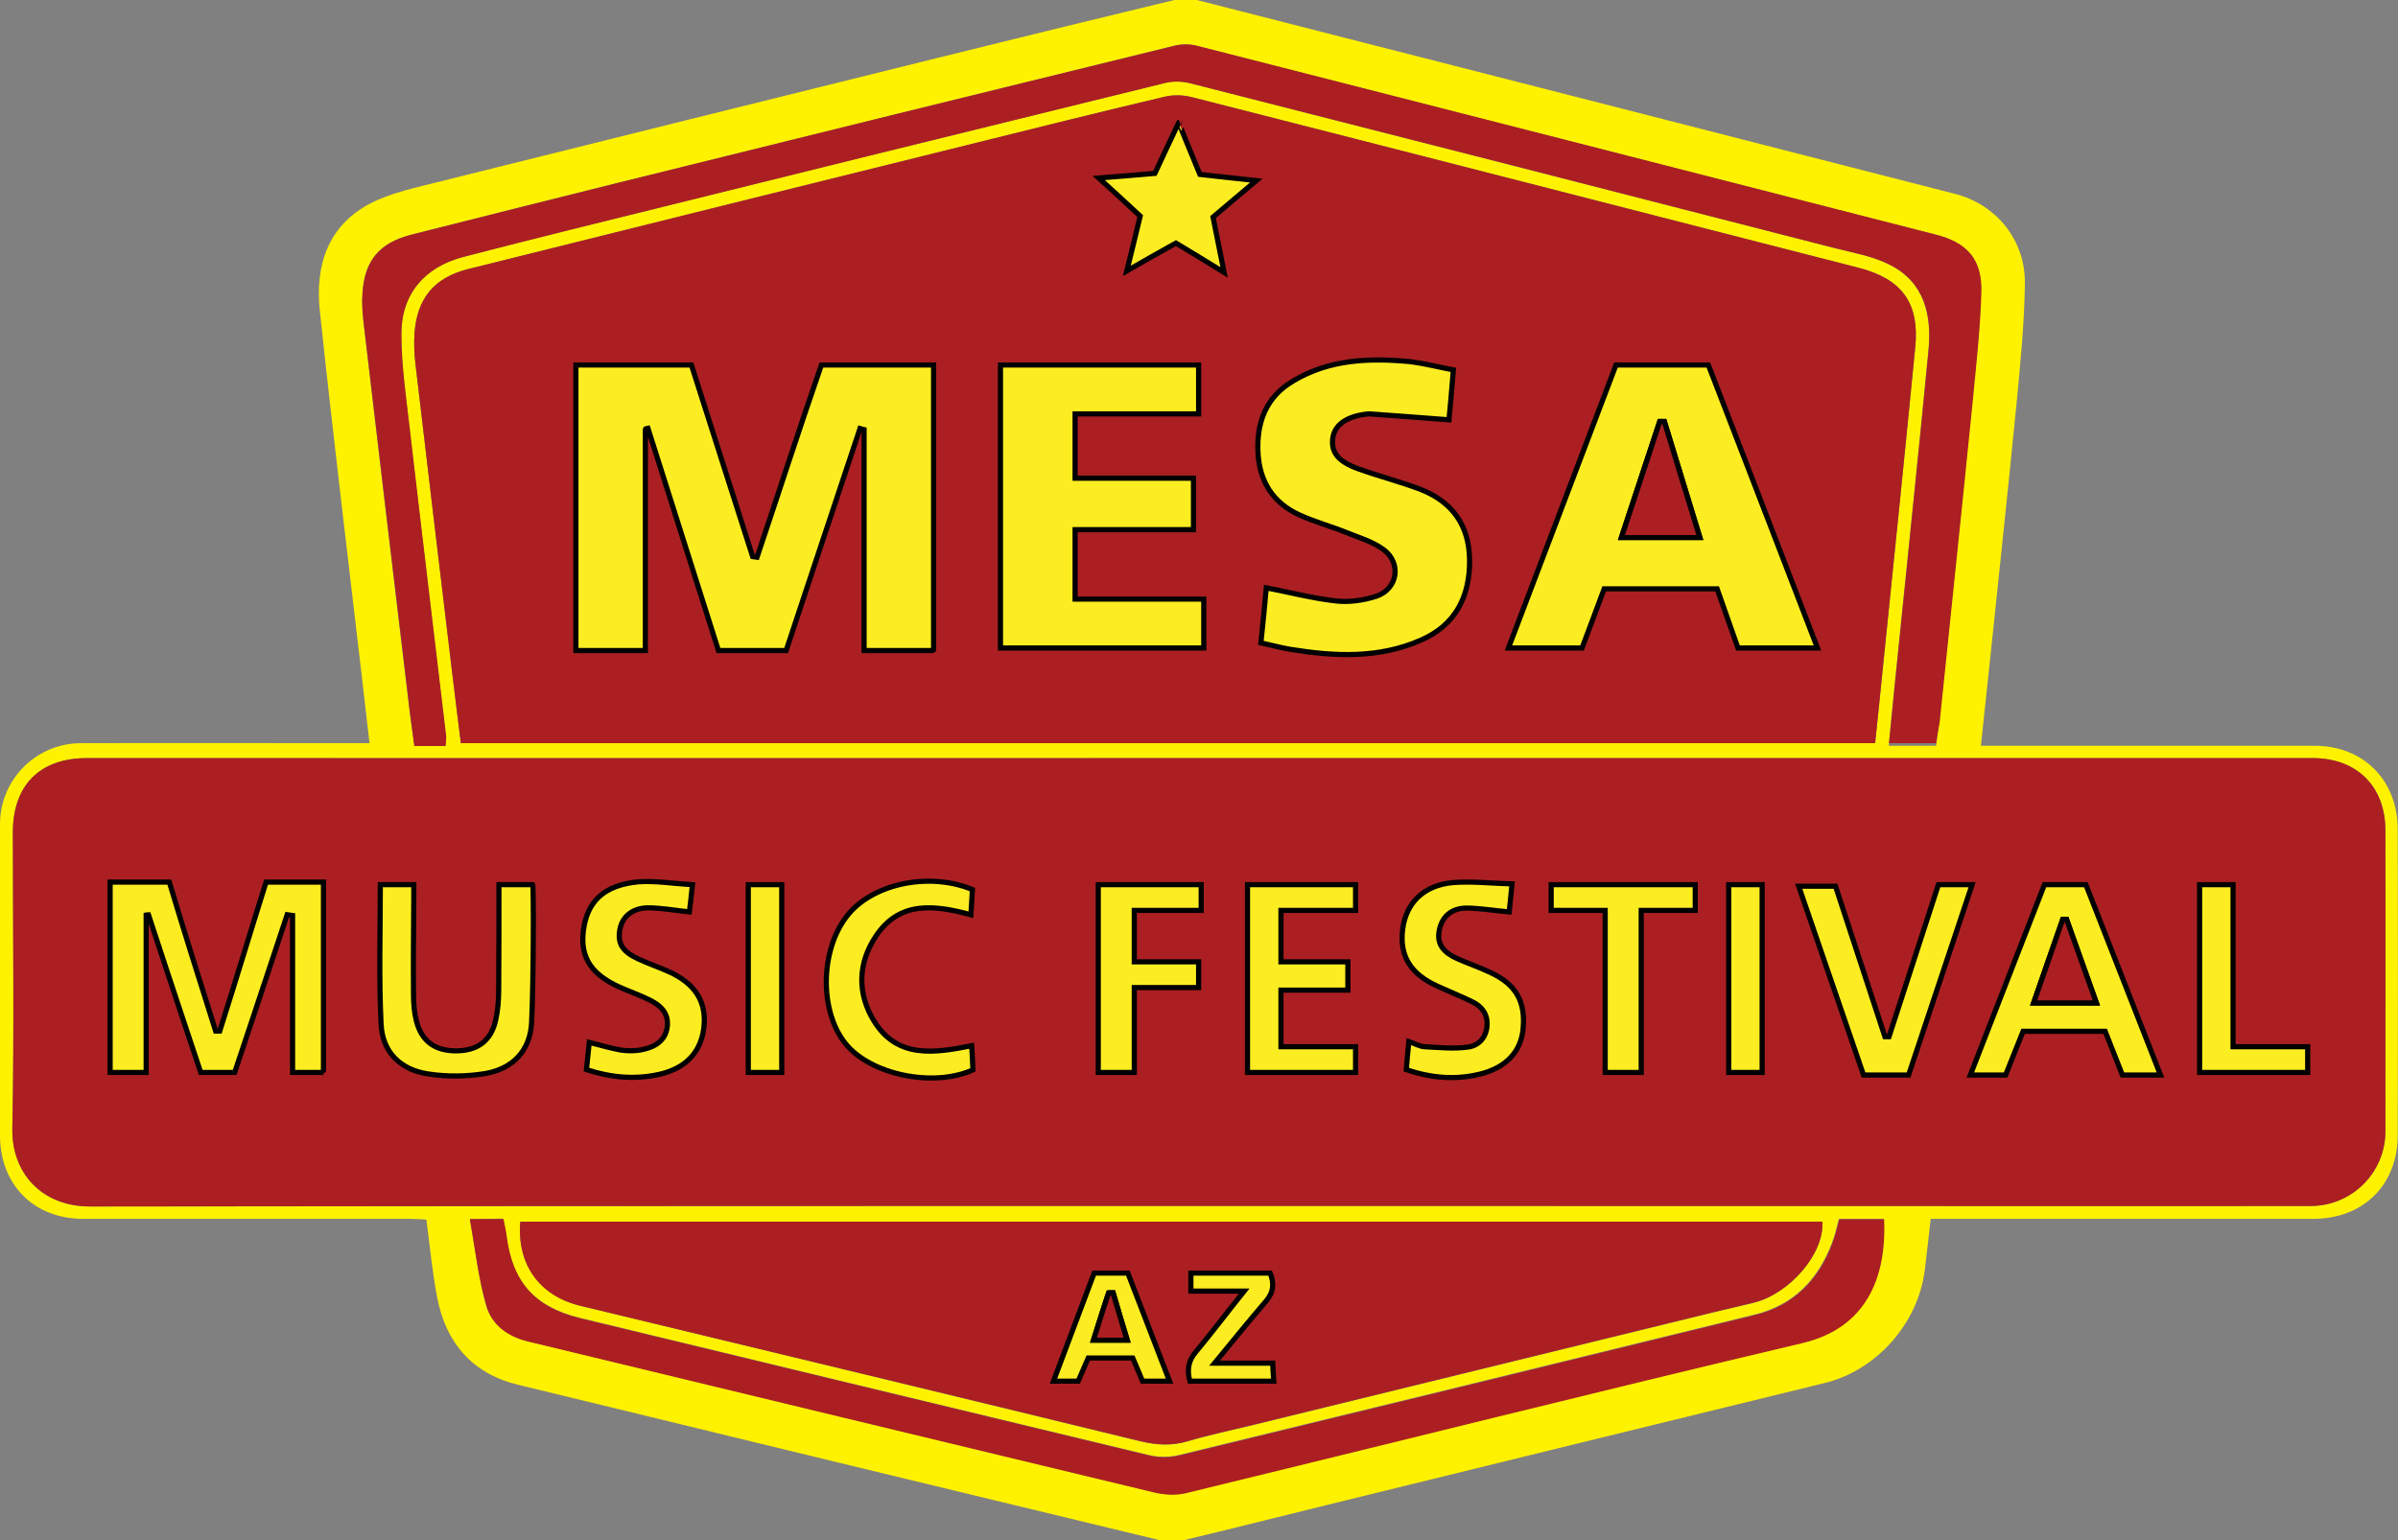
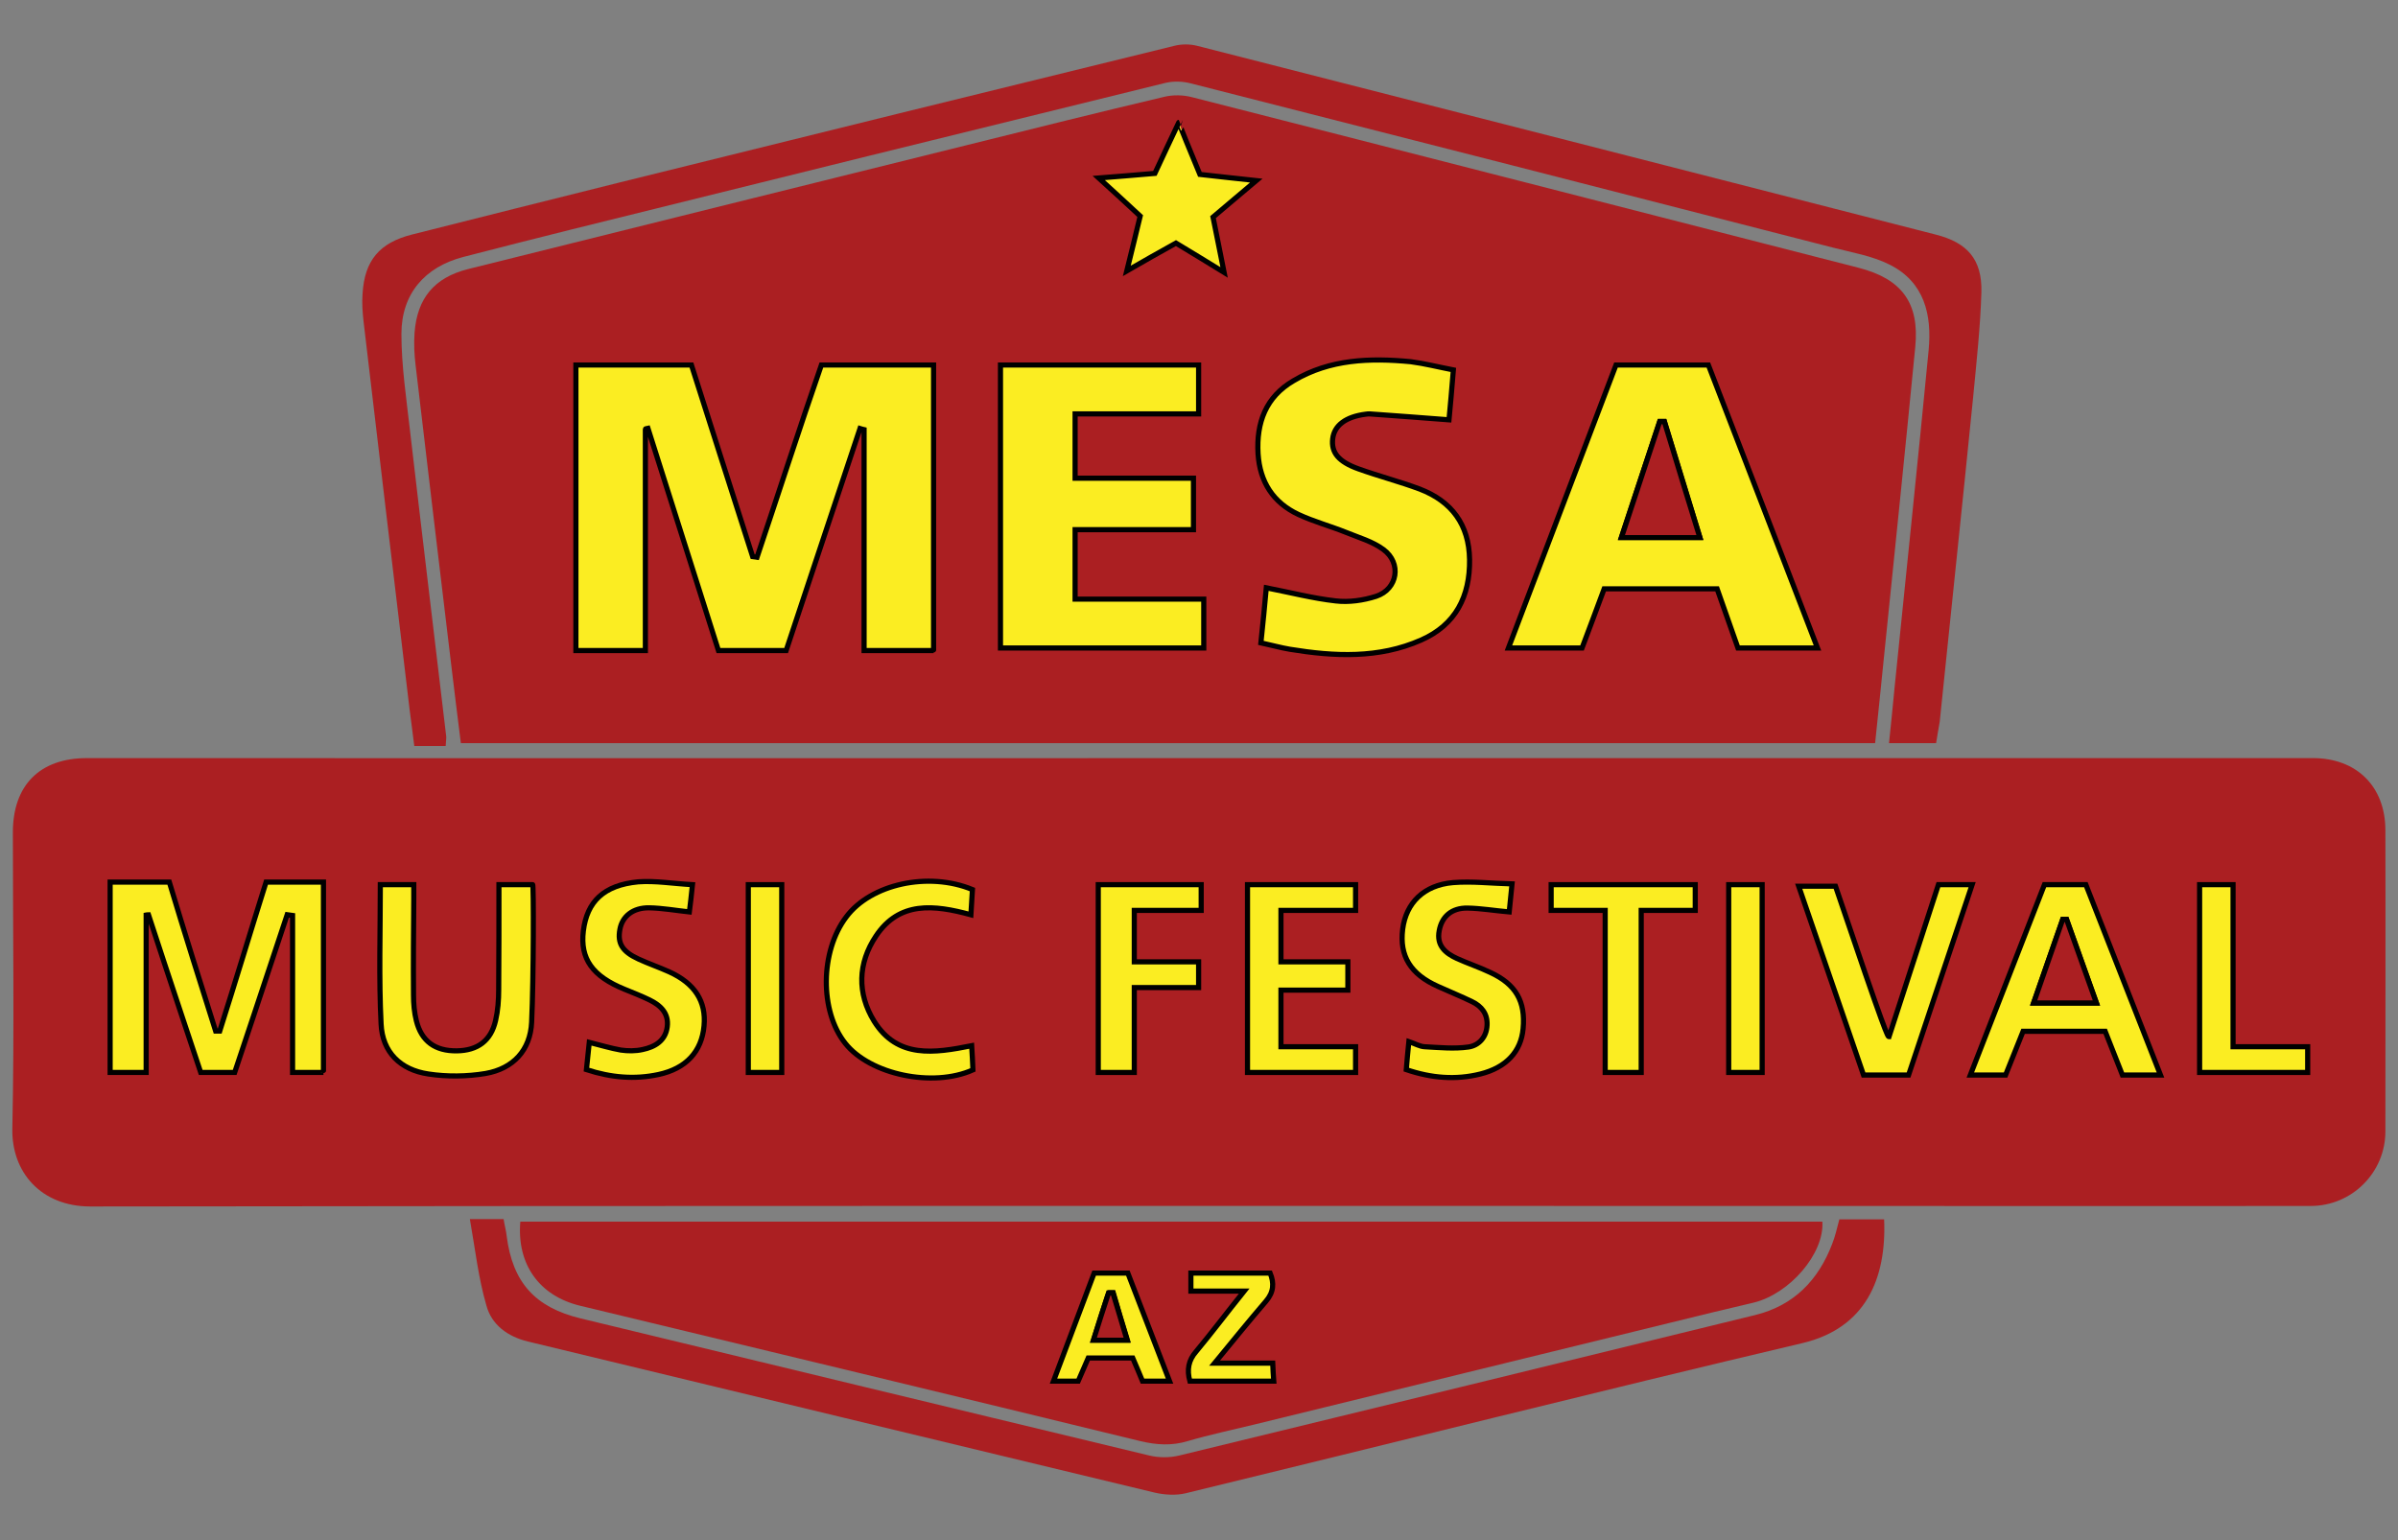
<svg xmlns="http://www.w3.org/2000/svg" id="Layer_1" x="0px" y="0px" viewBox="0 0 931.9 598.8" style="enable-background:new 0 0 931.9 598.8;" xml:space="preserve">
  <rect x="0" y="0" width="931.9" height="598.8" fill="#808080" stroke="none" />
  <style type="text/css">	.st0{fill:#FEF200;}	.st1{fill:#AB1F22;}	.st2{fill:#FBED22;stroke:#000000;stroke-width:2;stroke-miterlimit:10;}	.st3{fill:#AB1F22;stroke:#000000;stroke-width:2;stroke-miterlimit:10;}</style>
  <g id="y3qXDn">
    <g>
-       <path class="st0" d="M769.8,289.9c0,0,5,0,7.2,0c40.8,0,81.6,0,122.4,0c19,0,32.3,13.3,32.4,32.4c0.1,39.6,0.1,79.3,0,118.9   c0,19.4-13.4,32.6-32.8,32.6c-47.6,0-95.3,0-142.9,0c-1.8,0-3.6,0-5.8,0c-0.8,7-1.5,13.4-2.3,19.9c-2.6,20.8-18.8,39-38.8,43.9   c-64.7,15.8-129.4,31.7-194.2,47.6c-18.4,4.5-36.8,9.2-55.3,13.6c-2.6,0.6-5.7,0.8-8.3,0.1c-83.4-20.1-166.8-40.3-250.1-60.6   c-17.7-4.3-28-16.2-31.4-33.9c-1.9-9.8-2.8-19.8-4.2-30.3c-2.2-0.1-4.3-0.3-6.4-0.3c-42.3,0-84.7,0-127,0   C13.1,473.8,0,460.5,0,441.3c0-40.3,0-80.6,0-120.9c0-17.4,14.1-31.5,31.5-31.5c35.3-0.1,70.7,0,106,0c1.8,0,6.1,0,6.1,0   s-2-17.2-3-26c-5.5-47.3-11.3-94.6-16.3-142c-1.9-17.3,2.9-33,19.4-41.7c8.4-4.4,18.2-6.3,27.5-8.7c64.1-16,128.2-31.9,192.4-47.8   c31-7.7,62.1-15.3,93.2-22.8c2.6-0.6,5.6-0.6,8.3,0.1c98.3,25.1,196.5,50.2,294.8,75.4c15.8,4.1,27.2,17.8,27,34.8   c-0.2,15.8-1.8,31.6-3.3,47.3c-3.4,34.5-7.1,68.9-10.7,103.4C771.9,270.3,769.8,289.9,769.8,289.9L769.8,289.9z M465.8,294.7   L465.8,294.7c-144,0-288,0-432,0C15.4,294.7,5,305.3,5,323.6c0,38.3,0.5,76.7-0.2,115C4.5,455.8,16,469.1,35.1,469   c221.3-0.2,442.6-0.2,664-0.2c66.3,0,132.6,0,198.9,0c16,0,29-13,29-29c0-39,0.1-78,0-117c0-17.1-11.1-28.1-28.2-28.1   C754.5,294.7,610.1,294.7,465.8,294.7L465.8,294.7z M179.1,288.9h549.6c1.2-11.6,2.4-22.9,3.5-34.1c4.1-40,8.2-79.9,12.1-119.9   c1.7-17.3-5.4-26.6-22-30.8C636,82,549.7,59.8,463.3,37.8c-3.4-0.9-7.3-1-10.7-0.2c-25.8,6.1-51.5,12.5-77.2,18.9   c-64.5,16-129,32-193.5,48.1c-13.1,3.3-19.8,11.3-20.8,24.8c-0.3,4.1-0.1,8.3,0.4,12.5c4.5,38.7,9.2,77.4,13.8,116.1   C176.5,268.2,177.8,278.5,179.1,288.9L179.1,288.9z M708.2,474.9h-506c-1.4,16.5,7.4,28.8,23.3,32.7   c72.5,17.5,145.1,35,217.6,52.7c6.3,1.5,12.2,1.9,18.5,0c8.5-2.5,17.1-4.3,25.7-6.4c59.4-14.5,118.7-29.1,178.1-43.6   c5.3-1.3,10.7-2.5,16-3.8C695.5,503,709,487.3,708.2,474.9L708.2,474.9z M752.4,289.9c0.5-4,0.9-6.6,1.2-9.3   c4.4-42.1,8.8-84.2,13-126.3c1.4-13.6,2.9-27.2,3.2-40.8c0.4-12.8-5.4-19.2-17.7-22.3c-95.7-24.5-191.4-49-287.1-73.4   c-2.8-0.7-6-0.7-8.8,0c-71.8,17.6-143.6,35.3-215.4,53.1c-27,6.7-54,13.5-80.9,20.3c-12.5,3.2-18.3,10-19.1,22.9   c-0.2,3.6,0,7.3,0.4,11c5.9,50.3,11.9,100.6,17.9,150.9c0.5,4.4,1.2,8.7,1.8,13h12.2c0.1-1.2,0.3-2,0.2-2.8   c-4.7-39.7-9.5-79.4-14.1-119.1c-1.4-12.4-3.3-24.8-3.3-37.3c0-15.5,9.2-26,24-29.9c14-3.7,28.1-7.2,42.1-10.7   c77-19.1,153.9-38.1,230.9-57c3-0.8,6.6-0.6,9.7,0.2c83.3,21.2,166.5,42.5,249.8,63.9c7.4,1.9,15.2,3.2,21.9,6.6   c13.5,6.8,16.4,19.5,15.1,33.2c-4.2,43.6-8.8,87.2-13.2,130.8c-0.7,7.2-1.5,14.5-2.2,23H752.4L752.4,289.9z M182.6,473.9   c2.1,11.9,3.3,22.9,6.2,33.3c2.1,7.6,8.4,12.2,16.2,14.1c81.1,19.6,162.2,39.2,243.4,58.7c3.9,0.9,8.3,1.3,12.1,0.3   c80-19.4,159.8-39.4,239.8-58.4c24.4-5.8,32.7-24.9,31.7-48.1h-17.4c-1,3.9-1.7,6.9-2.8,9.6c-5.4,14.1-14.9,23.9-29.9,27.6   c-74.6,18.3-149.2,36.5-223.8,54.6c-3.7,0.9-8,0.9-11.7,0c-73.7-17.7-147.4-35.5-221-53.3c-17.7-4.3-26.4-14-28.7-32   c-0.3-2.1-0.8-4.1-1.2-6.6L182.6,473.9L182.6,473.9z" />
      <path class="st1" d="M465.8,294.7c144.3,0,288.7,0,433,0c17,0,28.2,11,28.2,28.1c0.1,39,0,78,0,117c0,16-13,29-29,29   c-66.3,0.1-132.6,0-198.9,0c-221.3,0-442.6-0.1-664,0.2C16,469,4.4,455.7,4.8,438.6c0.8-38.3,0.2-76.7,0.2-115   c0-18.3,10.4-28.9,28.8-28.9C177.8,294.7,321.8,294.8,465.8,294.7L465.8,294.7L465.8,294.7z M42.8,343.9c0,0,0,73.4,0,73h14v-61.2   c0,0,0.4-0.1,0.9-0.1c6.8,20.6,20.3,61.3,20.3,61.3h13.3c0,0,13.6-40.8,20.4-61.3c0.6,0.1,1.2,0.2,2.1,0.3v61h12v-74h-22.4   c-6,20-12,38.9-18,57.9c-0.5,0-1.1,0-1.6,0c-6-18.9-12-37.9-18-56.9L42.8,343.9L42.8,343.9z M147.8,344.9   c0,17.4-0.6,35.4,0.2,53.2c0.5,10.9,7.5,17.7,18.4,19.4c7.3,1.1,15,1,22.2-0.2c10.8-1.8,17.5-9,17.9-19.9   c0.8-17.5,0.5-52.1,0.4-53.5h-13.1c0,13.9,0.1,27.4-0.1,40.9c0,4-0.3,8-1.2,11.9c-1.9,7.9-7,11.8-15.1,11.8   c-8.4,0.1-13.7-3.7-15.7-11.7c-0.8-3.2-1.1-6.6-1.1-9.9c-0.1-12.5,0-25,0.1-37.5v-4.5L147.8,344.9L147.8,344.9z M810.6,343.9   h-15.9c-9.6,24.6-19.1,49-28.8,74h13.7c2.3-5.7,4.5-11.3,6.8-17h31.9c2.3,5.8,4.5,11.5,6.7,17h14.8   C829.8,392.9,820.2,368.5,810.6,343.9L810.6,343.9z M484.8,416.9h42v-10h-29v-22h26v-11h-26v-20h29v-10h-42L484.8,416.9   L484.8,416.9z M734.1,403c-0.5,0-1,0-1.5,0c-6.5-19.7-19.4-58-19.4-58H699c8.5,24.7,16.8,48.8,25.1,73h17.5   c8.2-24.5,16.5-49,24.8-74h-13.1C753.3,343.9,740.5,383.3,734.1,403z M269.1,343.9c-7.6-0.4-14.4-1.6-21.1-1   c-13.4,1.3-19.9,7.7-21.3,19.1c-1.3,10.8,3.5,17.6,16.1,22.7c3.2,1.3,6.5,2.6,9.6,4.1c4.3,2.1,7.6,5.1,6.9,10.5   c-0.7,5.5-4.8,7.8-9.6,8.8c-2.7,0.6-5.7,0.6-8.4,0.2c-4-0.6-8-1.9-12.3-3c-0.4,3.6-0.7,7-1.1,10.6c9.5,3.1,18.7,3.9,28,1.9   c10.7-2.4,16.8-8.9,17.7-18.9c0.9-9.6-3.6-16.6-13.5-21c-3.9-1.8-8.1-3.2-12-5c-6.3-2.9-8.2-6.1-7.2-11.5   c0.9-5.1,5.1-8.5,11.4-8.4c5.1,0.1,10.1,1,15.6,1.6C268.3,351.5,268.6,348.4,269.1,343.9L269.1,343.9z M587.6,343.6   c-8.2-0.2-15.6-1.1-22.9-0.4c-11.3,1-18.2,8-19.5,18.1c-1.4,10.4,3,17.4,13.8,22.3c4.4,2,8.9,3.7,13.2,5.9c3.6,1.8,6,4.7,5.8,9.1   c-0.2,4.7-3.2,7.9-7.2,8.5c-5.6,0.8-11.4,0.2-17.1-0.1c-1.9-0.1-3.7-1.2-6.1-2c-0.4,3.9-0.7,7.3-1,10.9c9.8,3.3,19.2,4.1,28.8,1.7   c10-2.5,15.8-8.7,16.6-17.6c1-10.6-2.9-17.3-12.8-21.9c-4.2-2-8.7-3.5-12.9-5.4c-4.5-2.1-7.9-5.1-6.9-10.8c1-5.5,4.8-8.9,11-8.8   c5.2,0,10.5,0.9,16.2,1.5C586.8,351.6,587.1,348.6,587.6,343.6L587.6,343.6z M377.6,406.5c-14.5,2.9-28.8,5.1-37.9-9.7   c-6.6-10.8-6.3-22.6,0.7-33.1c9.1-13.6,22.6-12.2,36.9-8.3c0.2-3.5,0.4-6.8,0.6-9.8c-17.2-7-39.5-2-49,10.6   c-10.2,13.5-10.4,36.8-0.4,49.2c9.6,12.1,34,17.3,49.6,10.3C378,412.9,377.8,409.9,377.6,406.5L377.6,406.5z M439.8,383.9h26v-10   h-25v-20h26v-10h-40v73h13V383.9z M658.8,343.9h-56v10h21v63h14v-63h21V343.9z M854.8,343.9v73h42v-10h-29v-63H854.8z    M684.8,343.9h-13v73h13V343.9z M303.8,416.9v-73h-13v73H303.8z" />
      <path class="st1" d="M179.1,288.9c-1.3-10.5-2.6-20.7-3.8-30.9c-4.6-38.7-9.3-77.4-13.8-116.1c-0.5-4.1-0.7-8.3-0.4-12.5   c1-13.5,7.7-21.5,20.8-24.8c64.5-16.1,129-32.1,193.5-48.1c25.7-6.4,51.4-12.8,77.2-18.9c3.4-0.8,7.3-0.7,10.7,0.2   c86.4,22,172.7,44.2,259,66.3c16.7,4.3,23.7,13.6,22,30.8c-3.9,40-8,79.9-12.1,119.9c-1.1,11.2-2.3,22.5-3.5,34.1H179.1   L179.1,288.9z M223.8,142.9c0,0,0,109.6,0,109h27v-85.1c0-0.1,0.5-0.2,1-0.3c9.1,28.7,27.4,86.4,27.4,86.4h26.3   c0,0,19.1-57.6,28.7-86.3c0.6,0.1,1.2,0.2,1.6,0.4v85.9h27v-111h-43.6c-8.4,25.2-16.7,49.9-25,74.7c-0.6-0.1-1.1-0.1-1.7-0.2   c-7.9-24.8-15.9-49.6-23.8-73.5L223.8,142.9L223.8,142.9z M614.8,251.9c2.9-7.7,5.8-15.4,8.6-23h43.9c2.8,8,5.5,15.6,8.1,23h31   c-14.3-37.1-28.4-73.6-42.4-110h-35.9c-13.9,36.5-27.7,73-41.8,110H614.8L614.8,251.9z M388.8,141.9v110h79v-19h-50v-27h46v-20   h-46v-25h48v-19L388.8,141.9L388.8,141.9z M564.8,143.8c-5.8-1.1-11.2-2.5-16.7-3c-15.8-1.5-31.4-1-45.5,7.4   c-10.7,6.4-14.5,16.3-13.8,28.4c0.6,11.1,5.8,19,15.7,23.6c6,2.8,12.5,4.6,18.6,7c4.9,2,10.2,3.5,14.4,6.6   c7.2,5.2,5.6,15.4-2.8,18.2c-4.9,1.6-10.5,2.4-15.7,1.8c-9-1-17.8-3.3-27-5.1c-0.7,6.7-1.4,13.9-2.1,21.4   c4.2,0.9,7.7,1.9,11.3,2.5c17.3,2.8,34.5,3.7,51-3.6c13.4-6,19-17,18.8-31.3c-0.2-13.6-6.9-22.7-19.4-27.4c-7.8-3-15.9-5-23.7-7.8   c-8-2.9-10.7-6.4-10.1-11.7c0.6-5.3,5.1-8.6,12.9-9.6c0.5-0.1,1-0.1,1.5-0.1c10.1,0.7,20.2,1.5,30.8,2.3   C563.5,157.8,564.1,151.3,564.8,143.8L564.8,143.8z M458,47.6c-3.4,7.2-6.4,13.5-9.3,19.8c-7.2,0.6-13.9,1.1-21.8,1.8   c5.9,5.5,11,10.2,16.1,14.8c-1.7,7-3.3,13.7-5.2,21.3c7-3.9,13-7.3,19.1-10.8c6.1,3.8,12,7.3,18.7,11.4   c-1.6-7.9-2.9-14.7-4.3-21.5c5.5-4.7,10.7-9.1,16.8-14.2c-8.2-0.9-14.9-1.7-21.9-2.4C463.6,61.4,461,55.1,458,47.6L458,47.6z" />
      <path class="st1" d="M708.2,474.9c0.8,12.4-12.7,28.1-26.8,31.5c-5.3,1.3-10.7,2.5-16,3.8c-59.4,14.5-118.7,29.1-178.1,43.6   c-8.6,2.1-17.2,3.9-25.7,6.4c-6.3,1.9-12.2,1.5-18.5,0c-72.5-17.7-145-35.1-217.6-52.6c-15.9-3.8-24.7-16.1-23.3-32.7H708.2   L708.2,474.9z M454.5,536.9c-5.7-14.7-11-28.5-16.2-42h-13.1c-5.3,14-10.4,27.7-15.8,42h9.6c1.4-3.1,2.6-6.1,3.9-9h17.3   c1.3,3.1,2.5,6,3.8,9H454.5L454.5,536.9z M483.5,501.9c-6.9,8.6-12.6,16.2-18.8,23.4c-3.1,3.6-3.7,7.2-2.5,11.6h32.6   c-0.1-2.5-0.2-4.4-0.4-7h-22.6c7.2-8.7,13.5-16.5,20-24.1c3-3.5,3.3-7,1.6-10.9h-30.8v7H483.5L483.5,501.9z" />
      <path class="st1" d="M752.4,288.9h-18.3c0.8-7.5,1.5-14.8,2.2-22c4.4-43.6,9-87.2,13.2-130.8c1.3-13.7-1.6-26.4-15.1-33.2   c-6.7-3.4-14.5-4.7-21.9-6.6C629.3,74.9,546,53.6,462.7,32.4c-3.1-0.8-6.6-0.9-9.7-0.2c-77,18.9-154,37.9-230.9,57   C208,92.7,194,96.3,180,99.9c-14.9,3.9-24,14.3-24,29.9c0,12.4,1.9,24.9,3.3,37.3c4.6,39.7,9.4,79.4,14.1,119.1   c0.1,0.8-0.1,1.6-0.2,3.8H161c-0.6-5.3-1.3-9.7-1.8-14c-6-50.3-12-100.6-17.9-150.9c-0.4-3.6-0.7-7.3-0.4-11   c0.8-12.9,6.6-19.7,19.1-22.9c27-6.8,53.9-13.6,80.9-20.3c71.8-17.8,143.6-35.5,215.5-53.1c2.8-0.7,6-0.7,8.8,0   c95.7,24.4,191.4,48.9,287.1,73.4c12.2,3.1,18,9.6,17.7,22.3c-0.4,13.6-1.9,27.2-3.2,40.8c-4.2,42.1-8.7,84.2-13,126.3   C753.3,283.3,752.9,285.9,752.4,288.9L752.4,288.9z" />
      <path class="st1" d="M182.6,473.9h13.1c0.4,2.5,1,4.6,1.2,6.6c2.3,18,11,27.7,28.7,32c73.7,17.8,147.3,35.6,221,53.3   c3.7,0.9,8,0.9,11.7,0c74.6-18.1,149.2-36.3,223.8-54.6c15-3.7,24.5-13.5,29.9-27.6c1.1-2.8,1.8-5.7,2.8-9.6h17.4   c1,23.2-7.3,42.3-31.7,48.1c-80.1,18.9-159.9,39-239.8,58.4c-3.8,0.9-8.3,0.6-12.1-0.3c-81.1-19.5-162.2-39.1-243.4-58.7   c-7.9-1.9-14.2-6.5-16.2-14.1C185.9,496.8,184.7,485.8,182.6,473.9L182.6,473.9z" />
      <path class="st2" d="M65.8,342.9c6,20,12,38.9,18,57.9c0.5,0,1.1,0,1.6,0c6-18.9,12-38.8,18-57.9h22.3c0,0,0,74.4,0,74h-12v-61   c-0.9-0.1-1.5-0.2-2.1-0.3c-6.8,20.6-20.4,61.3-20.4,61.3H78c0,0-13.6-40.7-20.3-61.3c-0.4,0-0.9,0.1-0.9,0.1v61.2h-14v-74   L65.8,342.9z" />
      <path class="st2" d="M147.8,343.9h13v5.5c-0.1,12.5-0.2,25-0.1,37.5c0,3.3,0.3,6.7,1.1,9.9c2,8,7.3,11.8,15.7,11.7   c8.1-0.1,13.3-3.9,15.1-11.8c0.9-3.9,1.2-7.9,1.2-11.9c0.1-13.5,0.1-28,0.1-40.9H207c0.4-0.5,0.4,36-0.4,53.5   c-0.5,10.8-7.1,18-17.9,19.9c-7.2,1.2-15,1.3-22.2,0.2c-10.9-1.6-17.9-8.5-18.4-19.4C147.2,380.3,147.8,362.3,147.8,343.9   L147.8,343.9z" />
      <path class="st2" d="M810.6,343.9c9.6,24.5,19.2,49,29,74h-14.8c-2.2-5.5-4.4-11.2-6.7-17h-31.9c-2.3,5.7-4.5,11.3-6.8,17h-13.7   c9.7-25,19.2-49.4,28.8-74H810.6L810.6,343.9z M790.3,389.9h24.4c-4-11.2-7.8-21.9-11.6-32.5h-1.5   C797.9,367.9,794.3,378.5,790.3,389.9L790.3,389.9z" />
      <path class="st2" d="M484.8,416.9v-73h42v10h-29v20h26v11h-26v22h29v10H484.8z" />
-       <path class="st2" d="M734.1,403c6.4-19.7,19.2-59.1,19.2-59.1h13.1c-8.3,24.7-16.6,49.8-24.7,74h-17.5   c-8.4-24.5-16.6-48.4-25.2-73.4c5,0,14.3,0,14.3,0s12.7,38.8,19.2,58.5C733.1,403,733.6,403,734.1,403L734.1,403z" />
+       <path class="st2" d="M734.1,403c6.4-19.7,19.2-59.1,19.2-59.1h13.1c-8.3,24.7-16.6,49.8-24.7,74h-17.5   c-8.4-24.5-16.6-48.4-25.2-73.4c5,0,14.3,0,14.3,0C733.1,403,733.6,403,734.1,403L734.1,403z" />
      <path class="st2" d="M269.1,343.9c-0.5,4.6-0.8,7.7-1.2,10.6c-5.5-0.6-10.5-1.5-15.6-1.6c-6.3-0.1-10.5,3.3-11.4,8.4   c-1,5.4,0.9,8.6,7.2,11.5c3.9,1.8,8,3.2,12,5c9.9,4.5,14.4,11.5,13.5,21c-0.9,10-7,16.6-17.7,18.9c-9.3,2-18.5,1.2-28-1.9   c0.4-3.6,0.7-7,1.1-10.6c4.4,1.1,8.3,2.3,12.3,3c2.7,0.4,5.7,0.4,8.4-0.2c4.8-1,8.9-3.4,9.6-8.8c0.7-5.3-2.6-8.4-6.9-10.5   c-3.1-1.5-6.4-2.8-9.6-4.1c-12.6-5.1-17.4-11.9-16.1-22.7c1.4-11.4,7.9-17.8,21.3-19.1C254.7,342.3,261.5,343.5,269.1,343.9   L269.1,343.9z" />
      <path class="st2" d="M587.6,343.6c-0.5,5-0.8,8-1.1,10.9c-5.7-0.5-10.9-1.4-16.2-1.5c-6.2-0.1-10,3.3-11,8.8   c-1.1,5.7,2.3,8.7,6.9,10.8c4.2,1.9,8.7,3.4,12.9,5.4c10,4.6,13.8,11.3,12.8,21.9c-0.8,8.9-6.6,15.1-16.6,17.6   c-9.6,2.4-19.1,1.6-28.8-1.7c0.3-3.6,0.6-7,1-10.9c2.4,0.8,4.2,1.9,6.1,2c5.7,0.3,11.5,0.9,17.1,0.1c4-0.6,7-3.8,7.2-8.5   c0.2-4.4-2.1-7.3-5.8-9.1c-4.3-2.1-8.8-3.9-13.2-5.9c-10.8-4.8-15.1-11.9-13.8-22.3c1.3-10.2,8.2-17.1,19.5-18.1   C572,342.5,579.4,343.4,587.6,343.6L587.6,343.6z" />
      <path class="st2" d="M377.6,406.5c0.2,3.4,0.4,6.4,0.5,9.4c-15.6,7-40,1.8-49.6-10.3c-10-12.5-9.8-35.8,0.4-49.2   c9.5-12.7,31.8-17.7,49-10.6c-0.2,3-0.4,6.2-0.6,9.8c-14.3-3.9-27.8-5.4-36.9,8.3c-7,10.5-7.4,22.2-0.7,33.1   C348.8,411.6,363.1,409.4,377.6,406.5L377.6,406.5z" />
      <path class="st2" d="M440.8,383.9v33h-14v-73h40v10h-26v20h25v10H440.8z" />
      <path class="st2" d="M658.8,343.9v10h-21v63h-14v-63h-21v-10H658.8z" />
      <path class="st2" d="M854.8,343.9h13v63h29v10h-42V343.9z" />
      <path class="st2" d="M684.8,343.9v73h-13v-73H684.8z" />
      <path class="st2" d="M303.8,416.9h-13v-73h13V416.9z" />
      <path class="st2" d="M268.7,141.9c7.9,24.9,15.9,49.7,23.8,74.5c0.6,0.1,1.1,0.1,1.7,0.2c8.3-24.7,16.6-50.5,25-74.7h43.6   c0,0,0,111.7,0,111h-27V167c-0.4-0.1-1-0.2-1.6-0.4c-9.6,28.7-28.7,86.3-28.7,86.3h-26.3c0,0-18.3-57.7-27.4-86.4   c-0.5,0.1-1,0.2-1,0.3v86.1h-27v-111L268.7,141.9z" />
      <path class="st2" d="M614.8,251.9h-28.6c14.1-37,27.9-73.5,41.8-110h35.9c14.1,36.4,28.1,72.9,42.4,110h-30.9   c-2.6-7.4-5.3-15-8.1-23h-43.9C620.6,236.5,617.7,244.2,614.8,251.9L614.8,251.9z M645,163.8c-4.9,14.9-9.8,29.7-14.9,45.1h30.5   c-4.7-15.4-9.2-30.2-13.8-45.1H645z" />
      <path class="st2" d="M388.8,141.9h77v19h-48v25h46v20h-46v27h50v19h-79V141.9z" />
      <path class="st2" d="M564.8,143.8c-0.6,7.5-1.2,14.1-1.7,19.4c-10.6-0.8-20.7-1.6-30.8-2.3c-0.5,0-1,0-1.5,0.1   c-7.9,1-12.3,4.4-12.9,9.6c-0.6,5.3,2.2,8.9,10.1,11.7c7.8,2.8,15.9,4.9,23.7,7.8c12.5,4.8,19.2,13.9,19.4,27.4   c0.2,14.3-5.4,25.4-18.8,31.3c-16.5,7.3-33.8,6.4-51,3.6c-3.6-0.6-7.1-1.6-11.3-2.5c0.8-7.5,1.5-14.7,2.1-21.4   c9.2,1.8,18.1,4.1,27,5.1c5.1,0.6,10.7-0.2,15.7-1.8c8.4-2.8,10-12.9,2.8-18.2c-4.2-3.1-9.5-4.6-14.4-6.6   c-6.2-2.5-12.6-4.2-18.6-7c-9.8-4.6-15-12.6-15.7-23.6c-0.7-12.1,3-22.1,13.8-28.4c14.1-8.4,29.7-8.9,45.5-7.4   C553.6,141.3,559.1,142.7,564.8,143.8L564.8,143.8z" />
      <path class="st2" d="M466.3,67.8c6.9,0.8,13.7,1.5,21.9,2.4c-6.1,5.1-11.2,9.5-16.8,14.2c1.4,6.8,2.7,13.6,4.3,21.5   c-6.7-4.1-12.5-7.7-18.7-11.4c-6.1,3.4-12.2,6.8-19.1,10.8c1.9-7.6,3.5-14.3,5.2-21.3C438,79.3,433,74.6,427,69.2   c7.9-0.6,14.5-1.2,21.8-1.8c2.9-6.3,5.9-12.6,9.3-19.8C458,47.6,463.6,61.4,466.3,67.8z" />
      <path class="st2" d="M454.5,536.9H444c-1.2-3-2.5-5.9-3.8-9h-17.3c-1.3,2.9-2.5,5.9-3.9,9h-9.6c5.4-14.3,10.5-28,15.8-42h13.1   C443.5,508.4,448.8,522.2,454.5,536.9L454.5,536.9z M425,520.9h13.1c-2-6.5-3.8-12.4-5.5-18.4h-1.7   C430.8,502.5,427,514.5,425,520.9z" />
      <path class="st2" d="M483.5,501.9h-20.7v-7h30.8c1.6,3.9,1.4,7.4-1.6,10.9c-6.5,7.6-12.8,15.3-20,24.1h22.6c0.1,2.6,0.2,4.5,0.4,7   h-32.6c-1.2-4.4-0.6-8.1,2.5-11.6C470.9,518.1,476.6,510.5,483.5,501.9L483.5,501.9z" />
      <path class="st3" d="M790.3,389.9c4-11.4,7.6-22,11.3-32.5h1.5c3.8,10.6,7.6,21.3,11.6,32.5H790.3L790.3,389.9z" />
      <path class="st3" d="M646.8,163.9c4.5,14.8,9,29.6,13.8,45.1h-30.5c5.1-15.4,10-30.2,14.9-45.1L646.8,163.9L646.8,163.9z" />
      <path class="st3" d="M432.5,502.6c1.8,6,3.6,11.9,5.5,18.4h-13.1c2-6.4,3.9-12.4,5.9-18.4H432.5z" />
    </g>
  </g>
</svg>